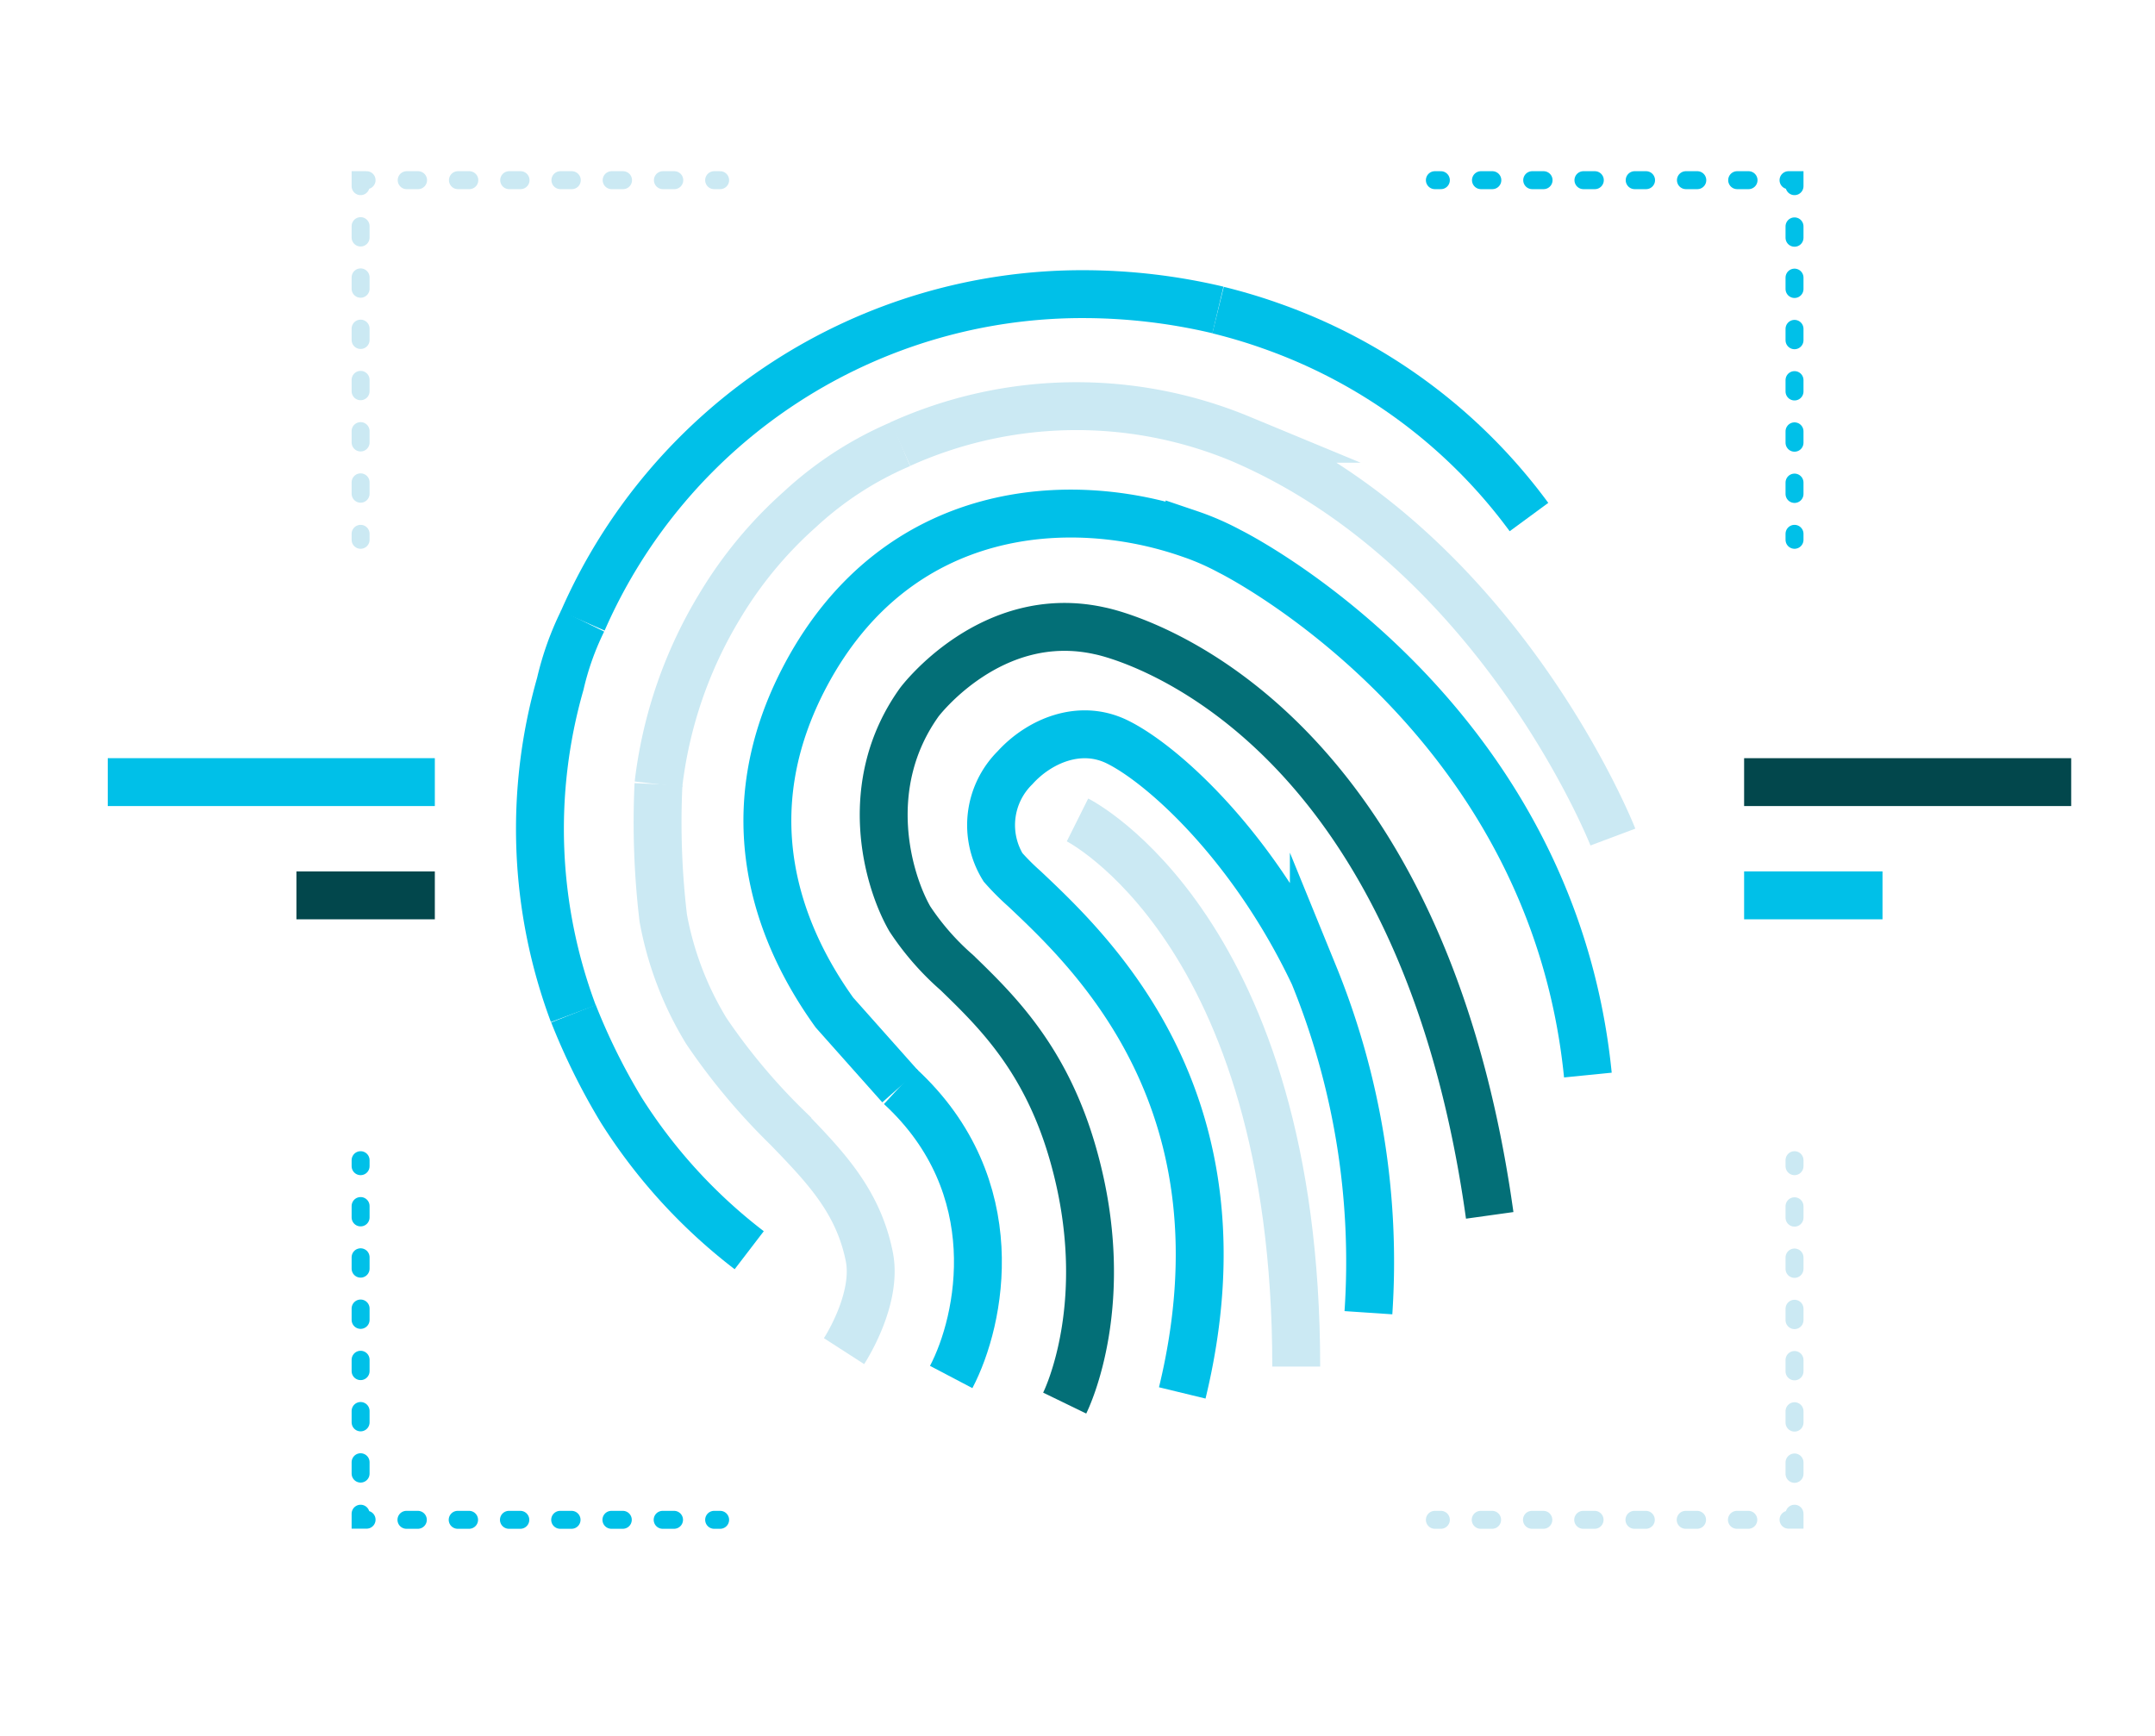
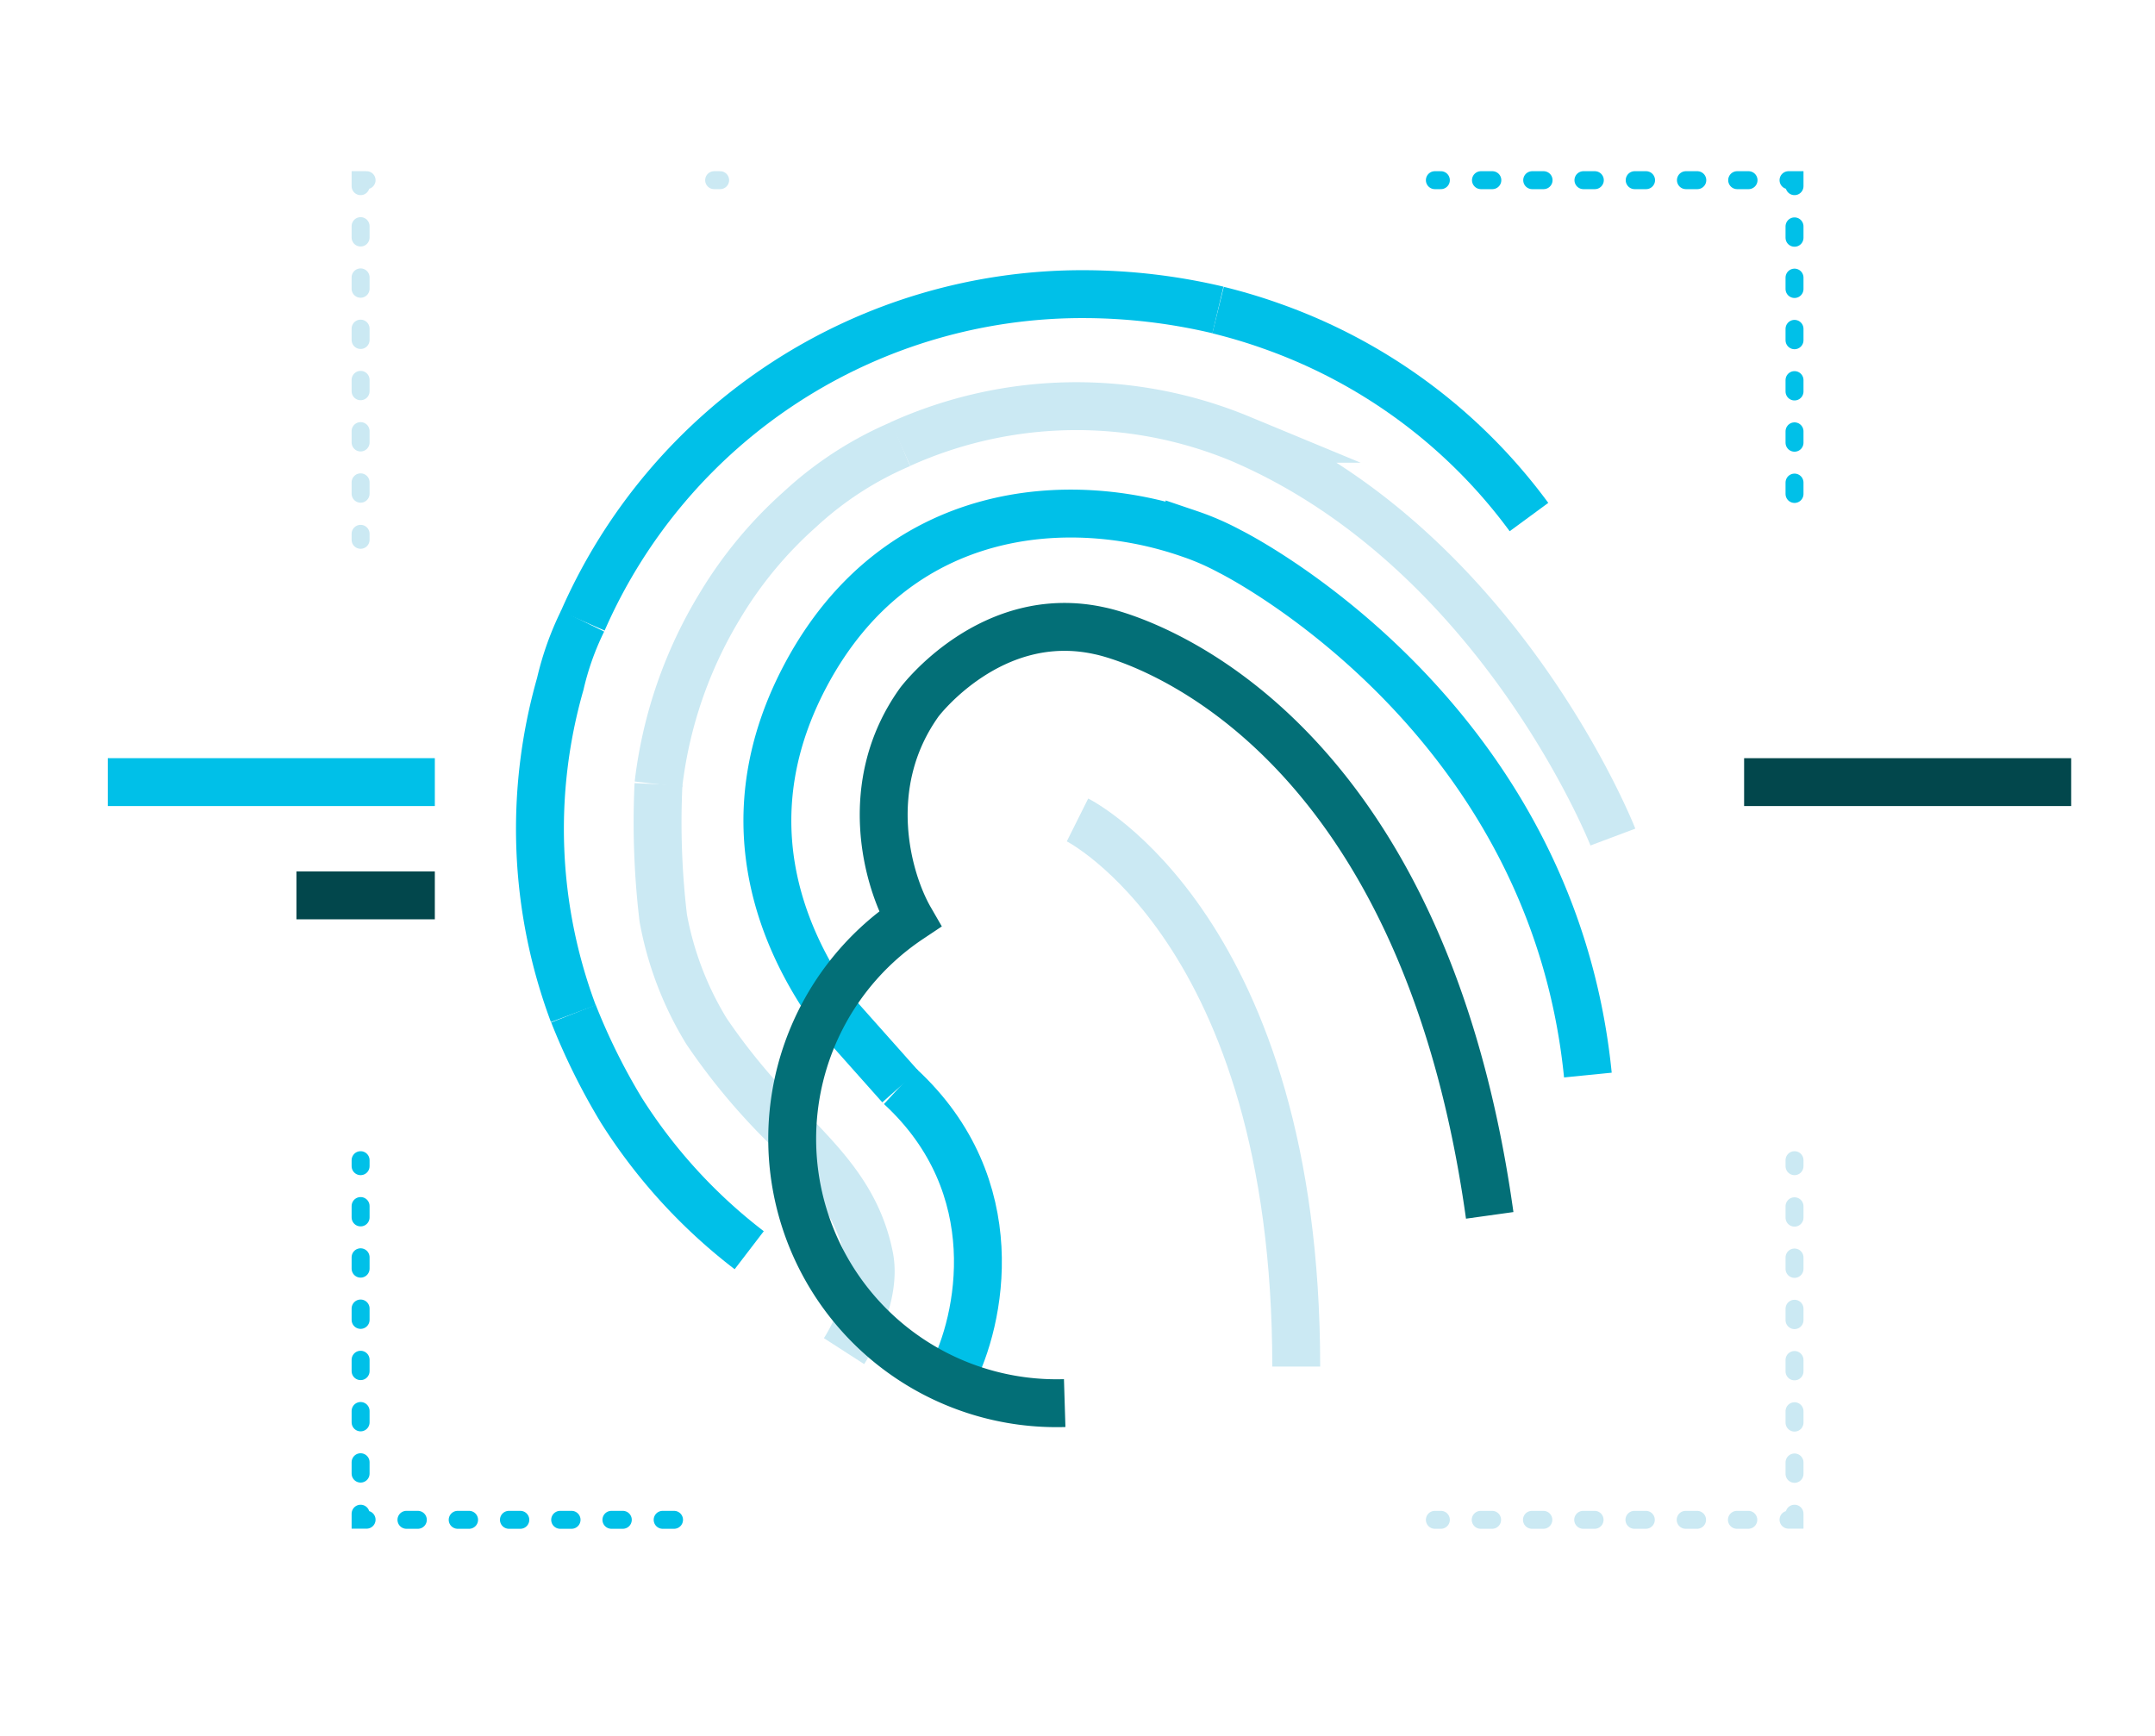
<svg xmlns="http://www.w3.org/2000/svg" id="Layer_1" data-name="Layer 1" viewBox="0 0 180 145">
  <defs>
    <style>.cls-1,.cls-10,.cls-11,.cls-12,.cls-2,.cls-3,.cls-4,.cls-5,.cls-6,.cls-7,.cls-8,.cls-9{fill:none;}.cls-1,.cls-10,.cls-11,.cls-4,.cls-5{stroke:#00c0e8;}.cls-1,.cls-10,.cls-11,.cls-2,.cls-3,.cls-4,.cls-5,.cls-6,.cls-7,.cls-8,.cls-9{stroke-miterlimit:10;}.cls-1,.cls-12,.cls-2,.cls-3{stroke-width:4px;}.cls-2,.cls-6,.cls-7,.cls-8,.cls-9{stroke:#cbe9f3;}.cls-3{stroke:#036f77;}.cls-10,.cls-11,.cls-4,.cls-5,.cls-6,.cls-7,.cls-8,.cls-9{stroke-linecap:round;stroke-width:1.5px;}.cls-5,.cls-8{stroke-dasharray:0.95 3.33;}.cls-11,.cls-7{stroke-dasharray:0.95 3.33;}.cls-10,.cls-9{stroke-dasharray:0.95 3.33;}.cls-12{stroke:#02474c;stroke-linejoin:round;}</style>
  </defs>
  <path class="cls-1" d="M127.71,43.19a45.42,45.42,0,0,0-21.64-16c-1.41-.5-2.87-.93-4.33-1.29" />
  <path class="cls-1" d="M48.67,51.87a45.55,45.55,0,0,1,42-27.3,49,49,0,0,1,11.06,1.32" />
  <path class="cls-1" d="M47.89,84.67A44.06,44.06,0,0,1,46.8,57.12a24.1,24.1,0,0,1,1.87-5.25" />
  <path class="cls-1" d="M62.58,104.43A45,45,0,0,1,51.9,92.74a53.33,53.33,0,0,1-4-8.07" />
  <path class="cls-2" d="M70.5,112.86c.29-.45,2.79-4.48,2.11-7.89-.93-4.65-3.68-7.49-6.85-10.77A52.11,52.11,0,0,1,59,86.12a27.62,27.62,0,0,1-3.6-9.43A67.66,67.66,0,0,1,55,65.51" />
  <path class="cls-2" d="M55,65.51a37,37,0,0,1,5.12-14.88,34.53,34.53,0,0,1,6.7-8.09,29.16,29.16,0,0,1,8.42-5.45" />
  <path class="cls-2" d="M134.72,69.92h0c-.09-.24-9.56-24.07-31.12-33.27a35.75,35.75,0,0,0-28.39.44" />
  <path class="cls-1" d="M75.19,90.75,69.7,84.58c-4.58-6.37-8.7-16.46-2.34-28.3,7.63-14.19,22-15.17,32-11.69a21.7,21.7,0,0,1,3.37,1.47s26.86,13.29,29.9,43.74" />
  <path class="cls-1" d="M75.19,90.75c9.06,8.35,6.75,19.53,4.26,24.27" />
-   <path class="cls-3" d="M88.93,117.2c.17-.35,4.15-8.52.74-20.64-2.26-8.07-6.42-12.09-9.75-15.32A22.08,22.08,0,0,1,76,76.76c-1.88-3.26-4.14-11.23.79-18.11,0,0,6-8,15.1-5.95,0,0,26.44,5.08,32.54,48.82" />
-   <path class="cls-1" d="M98.75,116.35c5.86-24.17-7.48-36.73-13.17-42.1a20.89,20.89,0,0,1-1.8-1.8,6.74,6.74,0,0,1,1-8.32c2-2.21,5.42-3.73,8.6-2.13,3.77,1.88,11.24,8.61,16.36,19.42a63.48,63.48,0,0,1,4.56,28.23" />
+   <path class="cls-3" d="M88.93,117.2A22.08,22.08,0,0,1,76,76.76c-1.88-3.26-4.14-11.23.79-18.11,0,0,6-8,15.1-5.95,0,0,26.44,5.08,32.54,48.82" />
  <path class="cls-2" d="M90,68.49s18.27,9.13,18.27,45.66" />
-   <line class="cls-4" x1="149.89" y1="45.09" x2="149.89" y2="44.59" />
  <line class="cls-5" x1="149.89" y1="41.26" x2="149.89" y2="17.22" />
  <polyline class="cls-4" points="149.89 15.55 149.89 15.05 149.39 15.05" />
  <line class="cls-5" x1="146.05" y1="15.05" x2="122.02" y2="15.05" />
  <line class="cls-4" x1="120.35" y1="15.05" x2="119.85" y2="15.05" />
  <line class="cls-6" x1="60.15" y1="15.05" x2="59.65" y2="15.05" />
-   <line class="cls-7" x1="56.32" y1="15.05" x2="32.28" y2="15.05" />
  <polyline class="cls-6" points="30.62 15.05 30.12 15.05 30.12 15.55" />
  <line class="cls-8" x1="30.12" y1="18.89" x2="30.12" y2="42.93" />
  <line class="cls-6" x1="30.12" y1="44.59" x2="30.12" y2="45.09" />
  <line class="cls-6" x1="119.85" y1="126.95" x2="120.35" y2="126.95" />
  <line class="cls-8" x1="123.68" y1="126.95" x2="147.72" y2="126.95" />
  <polyline class="cls-6" points="149.39 126.94 149.89 126.94 149.89 126.44" />
  <line class="cls-9" x1="149.89" y1="123.11" x2="149.89" y2="99.07" />
  <line class="cls-6" x1="149.89" y1="97.41" x2="149.89" y2="96.91" />
  <line class="cls-4" x1="30.12" y1="96.91" x2="30.12" y2="97.41" />
  <line class="cls-10" x1="30.12" y1="100.74" x2="30.12" y2="124.78" />
  <polyline class="cls-4" points="30.12 126.44 30.12 126.94 30.62 126.94" />
  <line class="cls-11" x1="33.95" y1="126.95" x2="57.99" y2="126.95" />
-   <line class="cls-4" x1="59.65" y1="126.95" x2="60.15" y2="126.95" />
  <line class="cls-1" x1="36.32" y1="65.33" x2="9" y2="65.33" />
  <line class="cls-12" x1="173" y1="65.33" x2="145.68" y2="65.33" />
  <line class="cls-12" x1="36.32" y1="74.79" x2="24.76" y2="74.79" />
-   <line class="cls-1" x1="157.24" y1="74.79" x2="145.68" y2="74.79" />
</svg>